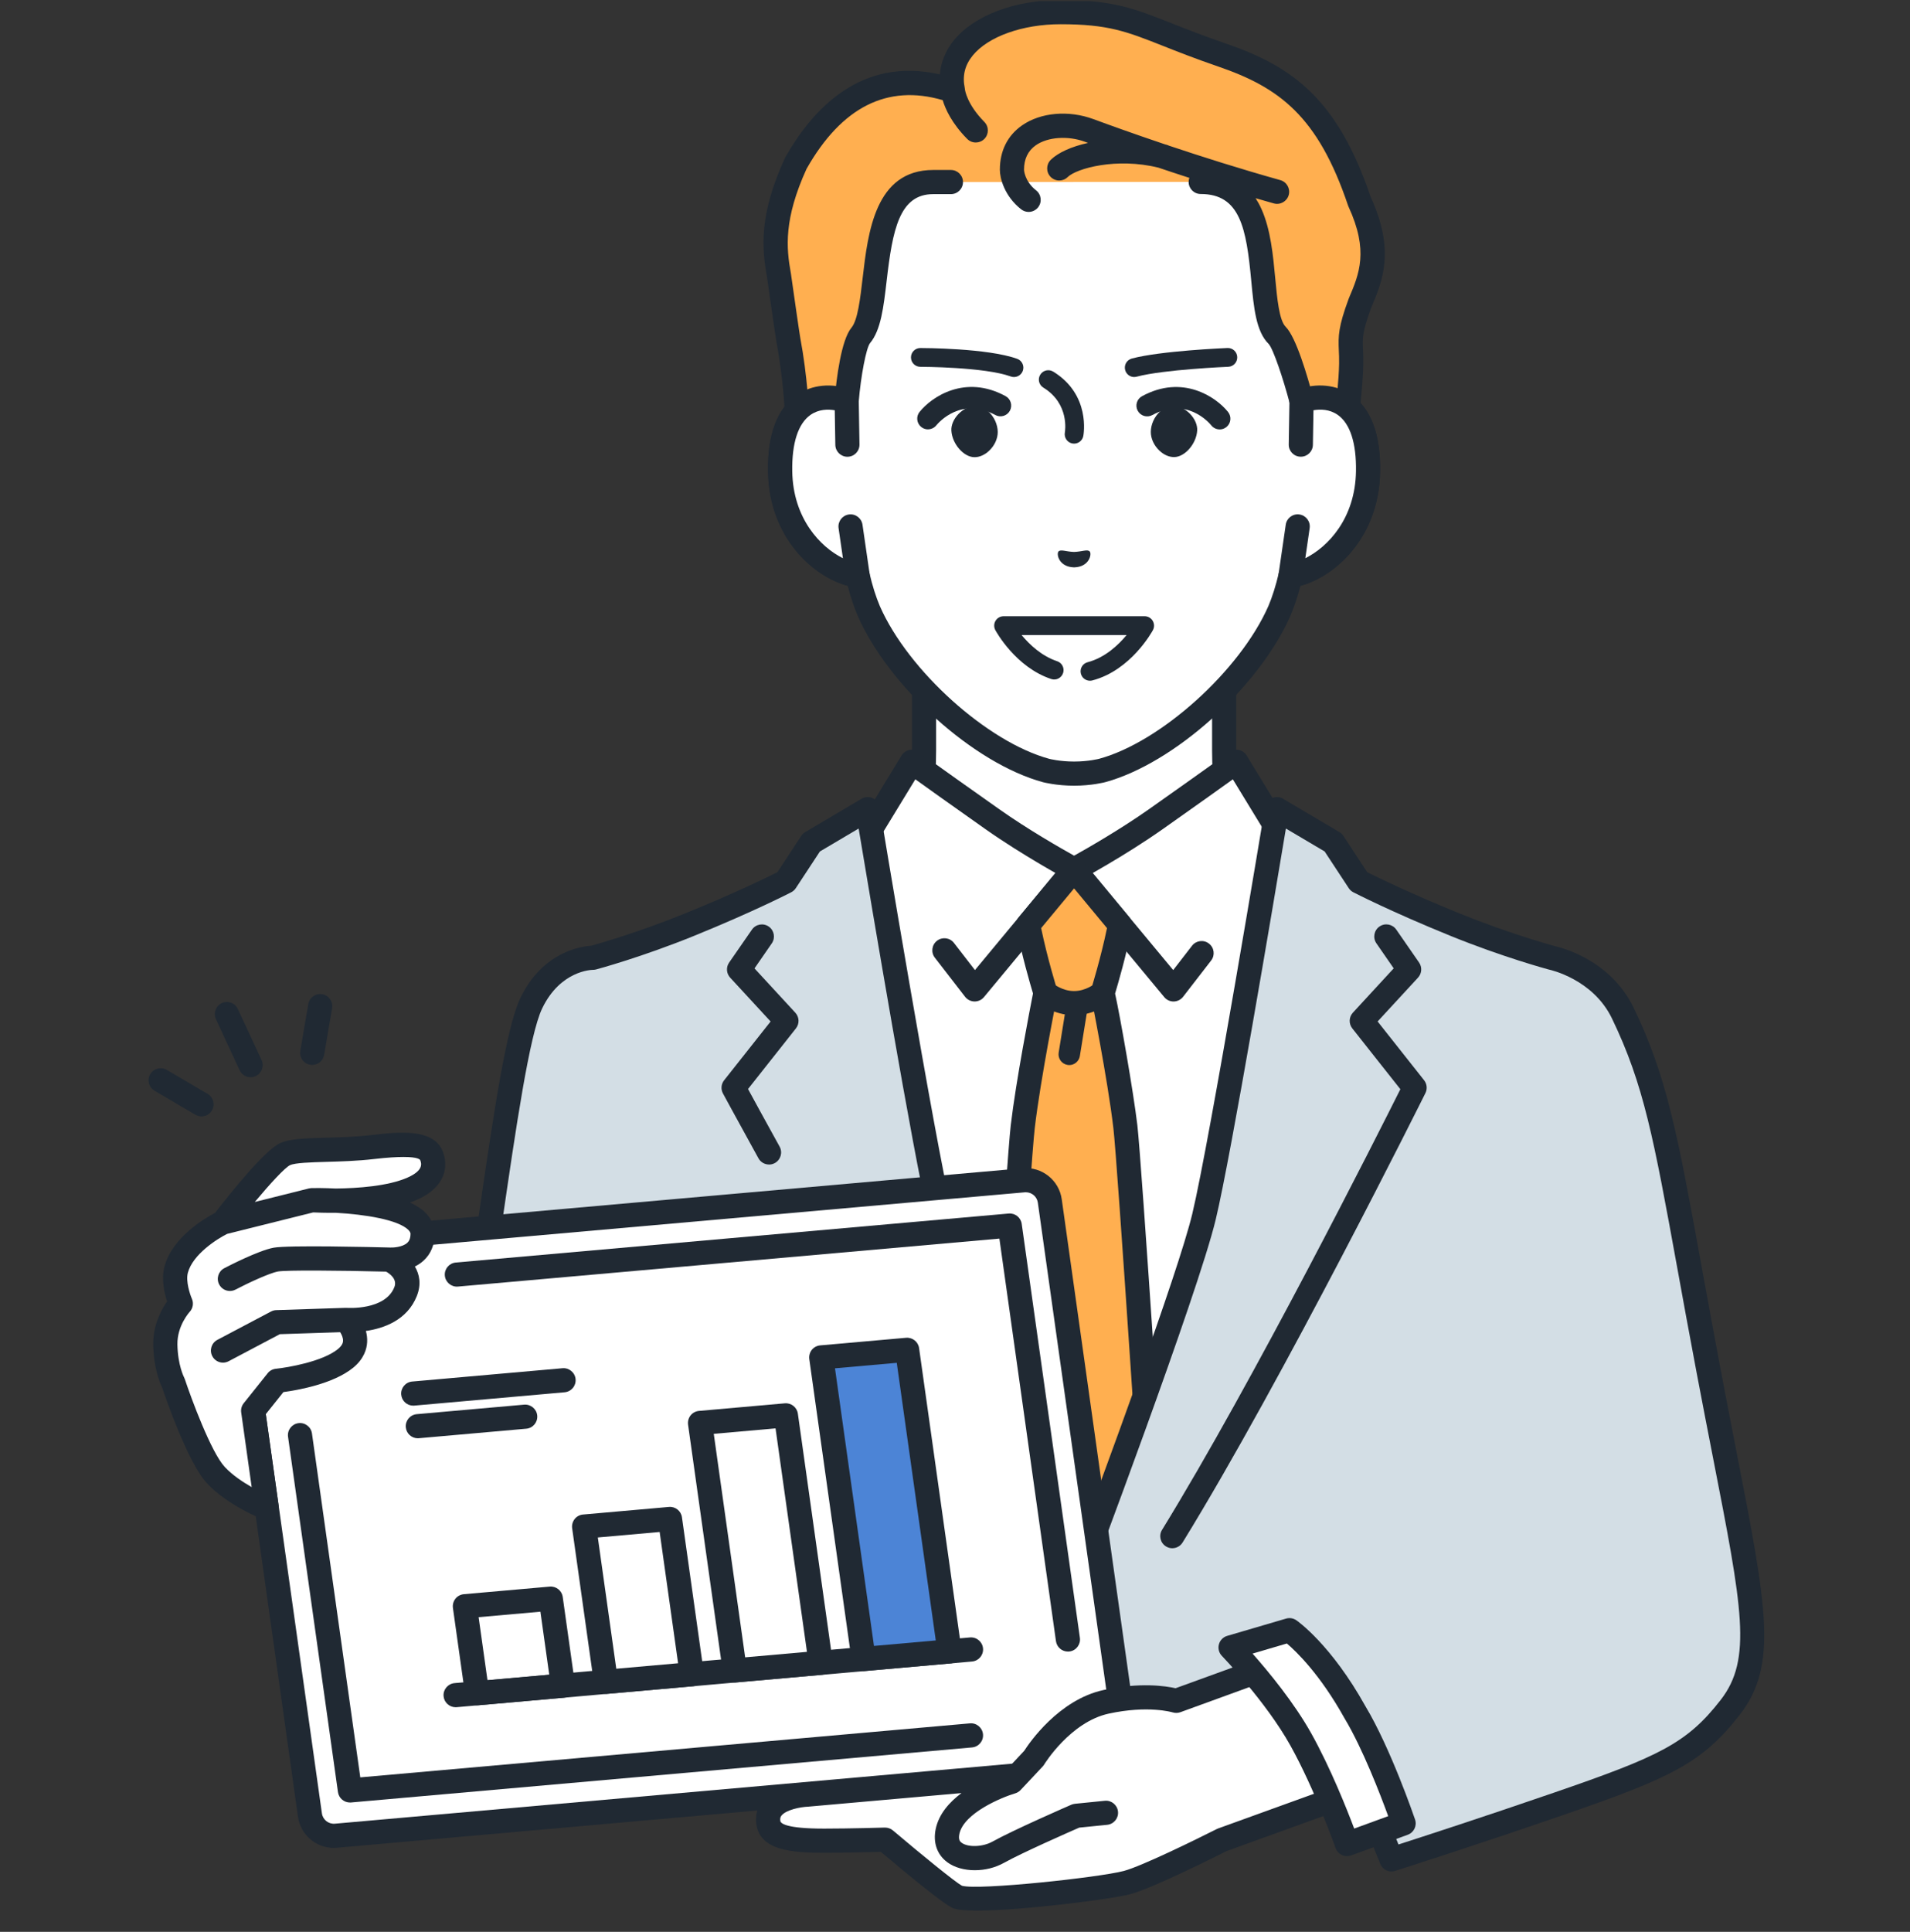
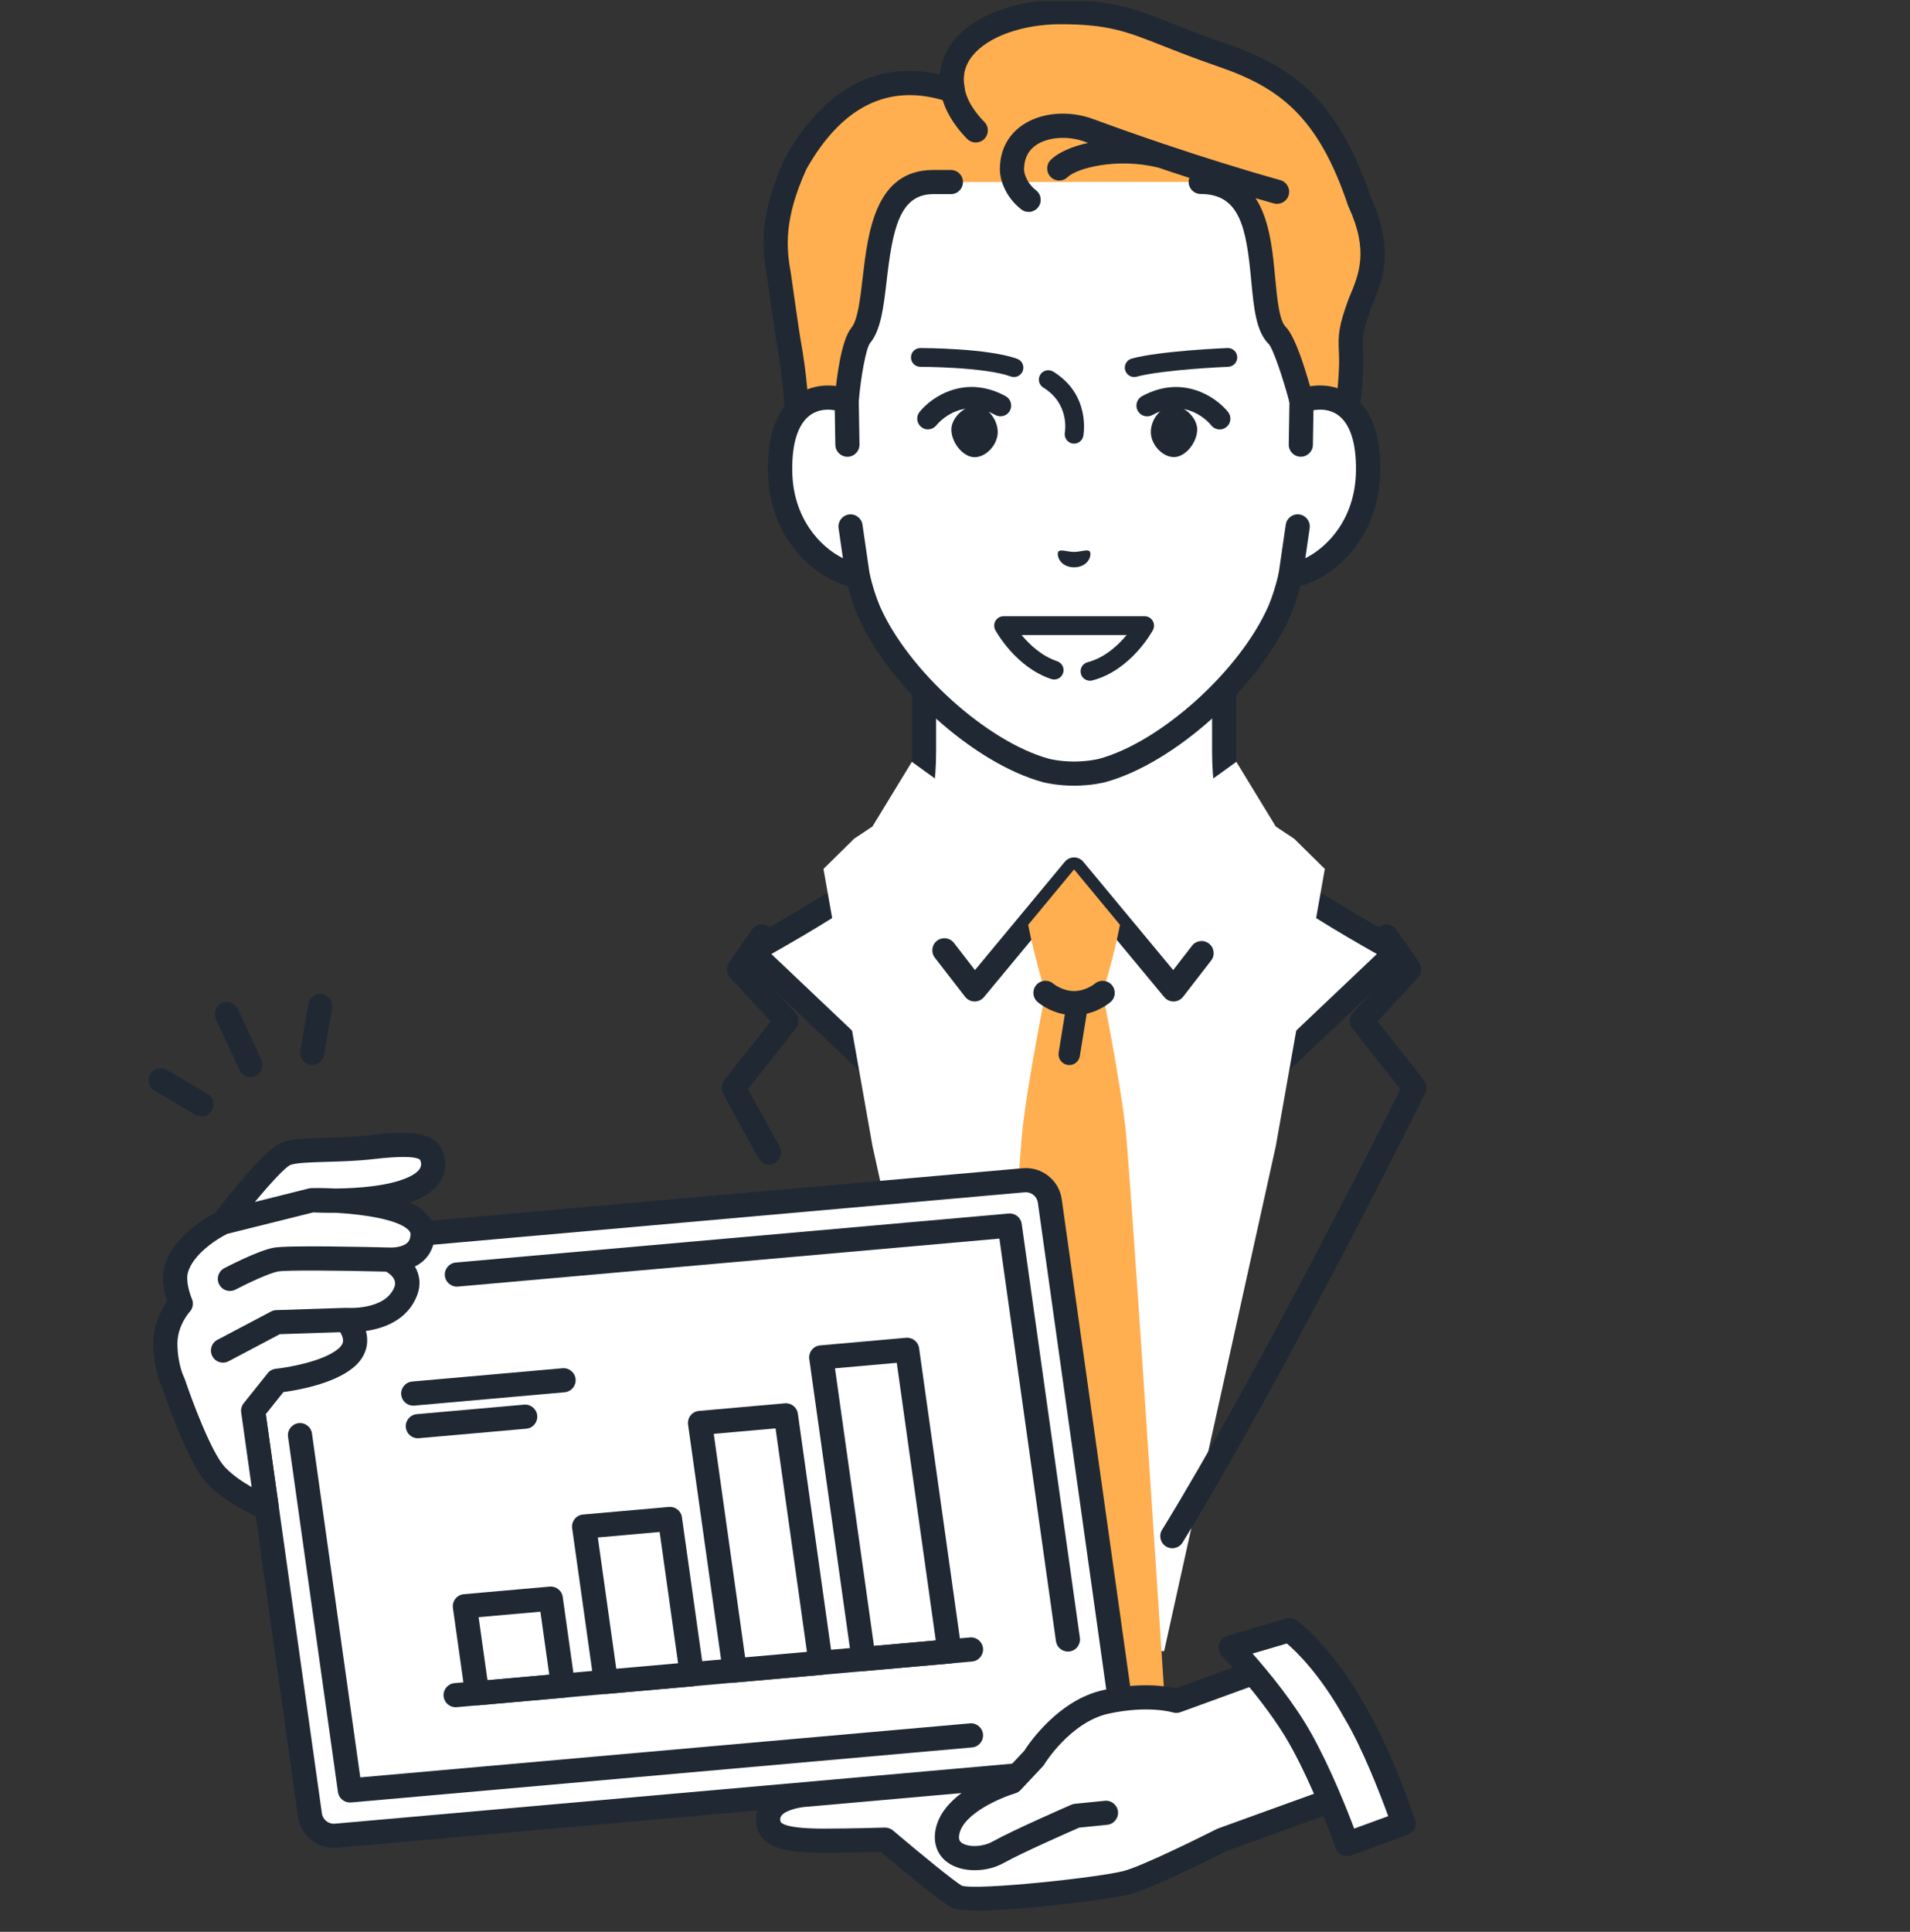
<svg xmlns="http://www.w3.org/2000/svg" width="90" height="91" viewBox="0 0 90 91" fill="none">
  <rect x="0" y="0" width="90" height="91" fill="#333333" stroke="none" />
  <g clip-path="url(#clip0_139_2504)">
    <path d="M59.764 40.934C58.414 39.511 57.682 38.312 57.682 35.356V29.518L50.611 33.312L43.54 29.518V35.356C43.54 38.312 42.807 39.511 41.458 40.934C40.379 42.073 35.391 44.821 35.391 44.821L45.371 54.285H55.852L65.831 44.821C65.831 44.821 60.841 42.073 59.764 40.934Z" fill="white" />
    <path d="M55.852 54.854C55.702 54.854 55.551 54.795 55.438 54.677C55.222 54.45 55.232 54.089 55.46 53.873L64.878 44.94C63.431 44.123 60.249 42.273 59.352 41.325C57.868 39.76 57.114 38.406 57.114 35.355V30.468L50.882 33.813C50.713 33.903 50.511 33.903 50.343 33.813L44.11 30.468V35.355C44.11 38.405 43.356 39.758 41.873 41.325C40.975 42.273 37.793 44.123 36.346 44.94L45.764 53.873C45.992 54.089 46.002 54.45 45.786 54.677C45.57 54.905 45.209 54.915 44.981 54.699L35.002 45.235C34.87 45.109 34.806 44.93 34.828 44.749C34.851 44.569 34.959 44.411 35.118 44.323C36.484 43.57 40.212 41.424 41.047 40.544C42.379 39.139 42.972 38.056 42.972 35.356V29.518C42.972 29.318 43.077 29.132 43.249 29.029C43.421 28.927 43.633 28.922 43.81 29.017L50.612 32.667L57.414 29.017C57.591 28.922 57.803 28.927 57.975 29.029C58.148 29.132 58.252 29.318 58.252 29.518V35.356C58.252 38.055 58.847 39.137 60.177 40.544C61.012 41.424 64.739 43.57 66.106 44.323C66.266 44.41 66.373 44.568 66.396 44.749C66.419 44.928 66.356 45.109 66.223 45.235L56.244 54.699C56.134 54.804 55.994 54.855 55.852 54.855V54.854Z" fill="#202933" />
    <path d="M40.239 39.512L41.109 38.934L42.968 35.886C42.968 35.886 43.575 36.341 46.765 38.591C48.533 39.838 50.612 40.959 50.612 40.959C50.612 40.959 52.692 39.838 54.46 38.591C57.649 36.341 58.256 35.886 58.256 35.886L60.116 38.934L60.986 39.512L62.426 40.931L60.117 53.985L54.854 77.776H46.374L41.112 53.985L38.802 40.931L40.243 39.512H40.239Z" fill="white" />
-     <path d="M54.852 78.344H46.371C46.105 78.344 45.873 78.158 45.816 77.898L40.554 54.107C40.553 54.099 40.55 54.092 40.549 54.083L38.239 41.028C38.206 40.843 38.267 40.655 38.4 40.523L39.84 39.104C39.866 39.079 39.895 39.056 39.925 39.036L40.689 38.528L42.482 35.587C42.566 35.451 42.704 35.356 42.861 35.325C43.019 35.295 43.181 35.333 43.31 35.429C43.316 35.434 43.961 35.915 47.094 38.124C48.443 39.077 49.998 39.964 50.612 40.307C51.227 39.964 52.781 39.075 54.131 38.124C57.263 35.915 57.908 35.434 57.915 35.429C58.042 35.333 58.206 35.295 58.364 35.325C58.522 35.356 58.658 35.451 58.742 35.587L60.535 38.528L61.299 39.036C61.33 39.056 61.357 39.079 61.384 39.104L62.825 40.523C62.959 40.655 63.018 40.843 62.985 41.028L60.676 54.083C60.674 54.09 60.673 54.098 60.671 54.107L55.408 77.898C55.35 78.158 55.12 78.344 54.853 78.344H54.852ZM46.828 77.206H54.395L59.556 53.873L61.813 41.125L60.625 39.956L59.8 39.408C59.731 39.362 59.673 39.302 59.63 39.231L58.092 36.71C57.583 37.077 56.605 37.775 54.787 39.058C53.011 40.31 50.969 41.415 50.882 41.462C50.713 41.553 50.51 41.553 50.342 41.462C50.255 41.415 48.213 40.31 46.436 39.058C44.619 37.776 43.64 37.077 43.131 36.71L41.593 39.231C41.55 39.302 41.492 39.362 41.423 39.408L40.598 39.956L39.409 41.125L41.665 53.873L46.827 77.206H46.828Z" fill="#202933" />
    <path d="M55.298 47.176C55.129 47.176 54.968 47.101 54.86 46.97L50.612 41.85L46.364 46.97C46.254 47.103 46.089 47.177 45.916 47.175C45.743 47.172 45.581 47.09 45.476 46.955L44.051 45.113C43.858 44.865 43.904 44.507 44.152 44.315C44.401 44.123 44.758 44.168 44.95 44.416L45.94 45.696L50.173 40.596C50.281 40.465 50.441 40.389 50.611 40.389C50.78 40.389 50.941 40.465 51.048 40.596L55.282 45.696L56.169 44.549C56.362 44.3 56.719 44.254 56.967 44.448C57.217 44.64 57.262 44.998 57.069 45.246L55.747 46.955C55.641 47.091 55.479 47.172 55.307 47.176C55.303 47.176 55.3 47.176 55.297 47.176H55.298Z" fill="#202933" />
    <path d="M51.96 46.769C51.96 46.769 52.481 45.094 52.773 43.565L50.636 40.986L50.611 40.96L50.585 40.986L48.448 43.565C48.741 45.094 49.261 46.769 49.261 46.769C49.261 46.769 48.467 50.732 48.193 53.073C48.004 54.682 46.899 71.475 46.225 81.829L54.996 81.844C54.323 71.492 53.216 54.682 53.026 53.072C52.751 50.731 51.958 46.767 51.958 46.767L51.96 46.769Z" fill="#FFAF50" />
-     <path d="M54.997 82.414C54.699 82.414 54.449 82.183 54.429 81.882C53.776 71.837 52.652 54.747 52.463 53.141C52.194 50.847 51.41 46.92 51.402 46.881C51.383 46.789 51.388 46.692 51.416 46.599C51.421 46.584 51.873 45.123 52.162 43.719L50.611 41.848L49.059 43.719C49.348 45.125 49.8 46.584 49.805 46.599C49.821 46.654 49.83 46.711 49.83 46.769C49.83 46.807 49.826 46.845 49.819 46.881C49.786 47.043 49.023 50.874 48.758 53.141C48.569 54.747 47.446 71.827 46.792 81.867C46.772 82.18 46.501 82.418 46.188 82.398C45.874 82.377 45.636 82.107 45.657 81.793C46.31 71.743 47.435 54.641 47.627 53.008C47.874 50.913 48.53 47.535 48.675 46.798C48.544 46.359 48.139 44.977 47.889 43.671C47.857 43.505 47.901 43.332 48.009 43.201L50.146 40.622C50.154 40.613 50.161 40.604 50.169 40.596L50.194 40.569C50.302 40.454 50.452 40.389 50.609 40.389C50.766 40.389 50.916 40.455 51.024 40.57L51.049 40.597C51.057 40.606 51.065 40.613 51.072 40.622L53.209 43.201C53.318 43.331 53.362 43.505 53.331 43.671C53.081 44.98 52.673 46.369 52.543 46.802C52.777 47.854 53.407 51.429 53.593 53.006C53.785 54.638 54.911 71.751 55.564 81.807C55.585 82.121 55.347 82.391 55.033 82.412C55.021 82.412 55.008 82.412 54.995 82.412L54.997 82.414Z" fill="#202933" />
    <path d="M50.385 50.171C50.358 50.171 50.33 50.168 50.303 50.164C50.028 50.12 49.841 49.86 49.885 49.584L50.274 47.171C50.319 46.895 50.579 46.708 50.855 46.752C51.131 46.797 51.318 47.057 51.274 47.333L50.883 49.746C50.842 49.994 50.627 50.171 50.385 50.171Z" fill="#202933" />
    <path d="M50.611 47.822C49.635 47.822 48.963 47.262 48.889 47.197C48.651 46.991 48.627 46.632 48.833 46.394C49.039 46.158 49.398 46.133 49.636 46.339C49.636 46.339 50.053 46.684 50.611 46.684C51.169 46.684 51.586 46.339 51.59 46.336C51.829 46.135 52.188 46.163 52.391 46.401C52.593 46.639 52.569 46.993 52.334 47.197C52.26 47.261 51.587 47.822 50.611 47.822Z" fill="#202933" />
-     <path d="M80.513 64.598C78.662 54.81 78.377 51.681 76.468 47.726C75.429 45.571 73.115 45.12 73.115 45.12C73.115 45.12 71.017 44.555 68.564 43.559C65.747 42.416 64.029 41.526 64.029 41.526L62.823 39.687L60.167 38.117C60.167 38.117 57.574 53.799 56.734 57.308C55.895 60.816 50.527 75.032 50.527 75.032C50.527 75.032 45.158 60.816 44.319 57.308C43.479 53.799 40.886 38.117 40.886 38.117L38.23 39.687L37.024 41.526C37.024 41.526 35.306 42.416 32.489 43.559C30.037 44.554 27.938 45.12 27.938 45.12C27.938 45.12 26.075 45.099 25.035 47.253C24.206 48.972 23.407 55.651 22.398 62.21C21.085 70.744 19.644 79.348 19.644 79.348L28.55 79.223L63.651 82.881L65.566 87.589C65.566 87.589 69.157 86.447 73.409 84.983C78.368 83.274 79.825 82.619 81.528 80.423C83.445 77.953 82.453 74.883 80.509 64.599L80.513 64.598Z" fill="#D3DEE5" />
-     <path d="M65.569 88.157C65.342 88.157 65.131 88.022 65.041 87.802L63.254 83.409L28.526 79.791L19.654 79.916C19.48 79.915 19.324 79.845 19.213 79.718C19.104 79.59 19.057 79.419 19.084 79.254C19.098 79.168 20.54 70.556 21.838 62.123C22.072 60.602 22.294 59.078 22.508 57.604C23.257 52.464 23.849 48.404 24.524 47.005C25.583 44.812 27.415 44.577 27.852 44.552C28.211 44.452 30.116 43.908 32.276 43.03C34.599 42.087 36.181 41.311 36.632 41.085L37.755 39.374C37.803 39.302 37.866 39.241 37.941 39.197L40.596 37.626C40.758 37.53 40.957 37.521 41.126 37.601C41.297 37.68 41.416 37.838 41.448 38.023C41.473 38.18 44.047 53.726 44.873 57.175C45.544 59.98 49.151 69.733 50.527 73.41C51.903 69.726 55.517 59.956 56.182 57.175C57.006 53.726 59.58 38.18 59.607 38.023C59.637 37.838 59.757 37.679 59.928 37.601C60.099 37.521 60.296 37.531 60.458 37.626L63.114 39.197C63.188 39.241 63.252 39.302 63.3 39.374L64.423 41.085C64.873 41.31 66.455 42.087 68.779 43.03C71.06 43.956 73.056 44.511 73.248 44.564C73.526 44.624 75.876 45.188 76.982 47.477C78.556 50.739 79.057 53.491 80.155 59.519C80.418 60.964 80.716 62.603 81.073 64.49C81.346 65.933 81.603 67.251 81.829 68.413C83.255 75.711 83.787 78.442 81.983 80.77C80.206 83.059 78.714 83.756 73.599 85.519C69.388 86.97 65.779 88.118 65.742 88.129C65.685 88.147 65.627 88.156 65.57 88.156L65.569 88.157ZM28.552 78.653C28.573 78.653 28.591 78.653 28.612 78.655L63.713 82.313C63.922 82.334 64.103 82.47 64.181 82.665L65.897 86.885C67.031 86.521 69.946 85.573 73.227 84.443C78.165 82.742 79.482 82.133 81.082 80.072C82.571 78.153 82.103 75.754 80.711 68.632C80.484 67.469 80.227 66.15 79.953 64.703C79.595 62.812 79.296 61.172 79.033 59.723C77.921 53.621 77.462 51.095 75.955 47.973C75.057 46.112 73.023 45.681 73.003 45.676C72.991 45.673 72.978 45.671 72.966 45.667C72.879 45.643 70.805 45.082 68.349 44.085C65.54 42.944 63.839 42.066 63.766 42.03C63.679 41.984 63.606 41.919 63.553 41.836L62.418 40.109L60.592 39.029C60.042 42.331 58.021 54.374 57.287 57.439C56.45 60.943 51.278 74.65 51.058 75.232C50.975 75.453 50.762 75.6 50.526 75.6C50.133 75.6 50.017 75.294 49.933 75.071L49.761 74.613C49.613 74.217 49.399 73.648 49.141 72.954C48.669 71.687 47.951 69.744 47.202 67.679C45.275 62.36 44.117 58.915 43.765 57.439C43.031 54.372 41.01 42.331 40.46 39.029L38.634 40.109L37.499 41.836C37.446 41.919 37.371 41.984 37.285 42.03C37.215 42.066 35.512 42.944 32.703 44.085C30.247 45.083 28.173 45.644 28.086 45.667C28.035 45.681 27.985 45.686 27.933 45.686C27.874 45.686 26.407 45.718 25.549 47.498C24.949 48.739 24.31 53.124 23.634 57.767C23.419 59.243 23.196 60.769 22.962 62.295C21.873 69.372 20.683 76.575 20.319 78.768L28.544 78.651H28.551L28.552 78.653Z" fill="#202933" />
    <path d="M55.24 72.931C55.139 72.931 55.035 72.903 54.943 72.846C54.674 72.682 54.591 72.33 54.757 72.064C59.06 65.073 64.943 53.393 65.986 51.308L63.72 48.442C63.547 48.222 63.558 47.91 63.748 47.703L65.672 45.615L64.857 44.437C64.678 44.178 64.743 43.823 65.001 43.645C65.259 43.465 65.614 43.531 65.793 43.789L66.868 45.342C67.019 45.561 66.999 45.856 66.818 46.052L64.914 48.117L67.103 50.885C67.24 51.059 67.265 51.294 67.166 51.491C67.099 51.625 60.467 64.958 55.725 72.659C55.618 72.834 55.431 72.93 55.24 72.93V72.931Z" fill="#202933" />
    <path d="M36.236 54.855C36.035 54.855 35.841 54.749 35.738 54.561C34.693 52.667 34.072 51.52 34.067 51.51C33.958 51.31 33.98 51.065 34.121 50.887L36.311 48.118L34.406 46.053C34.225 45.857 34.205 45.562 34.356 45.343L35.432 43.79C35.611 43.532 35.965 43.468 36.223 43.646C36.481 43.824 36.546 44.18 36.367 44.438L35.552 45.617L37.477 47.705C37.666 47.911 37.678 48.223 37.505 48.443L35.247 51.299C35.501 51.767 36.018 52.713 36.736 54.013C36.887 54.289 36.787 54.634 36.512 54.786C36.424 54.834 36.331 54.857 36.237 54.857L36.236 54.855Z" fill="#202933" />
    <path d="M61.328 18.891V13.377C61.328 11.786 60.931 10.22 60.166 8.827C58.704 6.164 55.748 2.432 50.656 2.411H50.566C45.474 2.432 42.517 6.164 41.057 8.827C40.292 10.22 39.895 11.787 39.895 13.377V18.891C38.708 18.442 36.704 18.735 36.761 22.21C36.81 25.288 39.043 26.938 40.41 27.108C40.547 27.697 40.72 28.271 40.939 28.783C42.356 31.997 46.2 35.457 49.297 36.297C49.297 36.297 49.849 36.442 50.613 36.442C51.377 36.442 51.93 36.297 51.93 36.297C55.026 35.457 58.871 31.997 60.287 28.783C60.506 28.271 60.678 27.697 60.816 27.108C62.183 26.938 64.416 25.288 64.466 22.21C64.523 18.735 62.518 18.442 61.332 18.891H61.328Z" fill="white" />
    <path d="M50.611 37.011C49.783 37.011 49.175 36.853 49.149 36.847C45.897 35.965 41.9 32.379 40.416 29.012C40.238 28.594 40.08 28.12 39.943 27.595C38.33 27.168 36.24 25.331 36.189 22.22C36.161 20.474 36.613 19.261 37.532 18.614C38.039 18.258 38.676 18.108 39.323 18.175V13.378C39.323 11.691 39.749 10.023 40.556 8.553C41.927 6.057 45.05 1.865 50.563 1.843C50.579 1.843 50.595 1.843 50.61 1.844C50.625 1.844 50.643 1.841 50.657 1.843C56.169 1.867 59.292 6.058 60.663 8.553C61.47 10.022 61.896 11.691 61.896 13.378V18.175C62.545 18.107 63.18 18.258 63.687 18.614C64.607 19.261 65.058 20.474 65.03 22.22C64.98 25.333 62.889 27.169 61.276 27.595C61.14 28.12 60.982 28.593 60.806 29.006C59.32 32.377 55.322 35.964 52.074 36.846C52.045 36.853 51.437 37.011 50.61 37.011H50.611ZM39.008 19.297C38.75 19.297 38.457 19.355 38.188 19.544C37.604 19.954 37.307 20.872 37.329 22.2C37.374 24.996 39.404 26.408 40.48 26.543C40.717 26.572 40.91 26.747 40.965 26.979C41.105 27.584 41.273 28.115 41.462 28.559C42.8 31.596 46.532 34.957 49.445 35.746C49.445 35.746 49.941 35.873 50.612 35.873C51.284 35.873 51.78 35.746 51.785 35.745C54.692 34.957 58.423 31.596 59.765 28.553C59.952 28.115 60.119 27.584 60.26 26.979C60.314 26.747 60.506 26.573 60.744 26.543C61.82 26.409 63.85 24.997 63.896 22.2C63.917 20.872 63.62 19.954 63.037 19.544C62.445 19.128 61.736 19.347 61.532 19.424C61.358 19.49 61.16 19.466 61.007 19.361C60.853 19.254 60.762 19.08 60.762 18.893V13.378C60.762 11.882 60.384 10.402 59.669 9.101C58.141 6.32 55.339 3 50.655 2.981C50.641 2.981 50.627 2.981 50.614 2.98C50.6 2.98 50.586 2.981 50.572 2.981C45.889 3.001 43.086 6.32 41.558 9.101C40.843 10.402 40.465 11.881 40.465 13.378V18.893C40.465 19.08 40.373 19.254 40.22 19.361C40.066 19.467 39.87 19.491 39.695 19.424C39.584 19.382 39.322 19.297 39.011 19.297H39.008Z" fill="#202933" />
    <path d="M57.572 2.588C53.784 1.288 53.245 0.569 49.972 0.569C47.154 0.569 44.425 1.938 44.902 4.261C44.595 4.248 40.564 2.265 37.499 7.695C36.314 10.281 36.486 11.758 36.705 12.964C36.705 12.964 37.097 15.746 37.152 16.033C37.604 18.426 37.607 20.883 37.607 20.883L38.894 20.877L39.895 18.891C39.895 18.891 40.109 16.338 40.56 15.799C41.716 14.417 40.549 8.576 43.974 8.576H44.808L56.575 8.567C60.471 8.567 58.899 14.534 60.181 15.799C60.639 16.251 61.33 18.891 61.33 18.891L62.372 20.455L63.375 20.427C63.375 20.427 63.652 18.244 63.668 17.132C63.684 16.019 63.467 15.942 64.083 14.271C64.624 12.995 65.104 11.757 64.059 9.497C62.572 5.08 60.605 3.63 57.573 2.589L57.572 2.588Z" fill="#FFAF50" />
    <path d="M64.588 9.284C63.023 4.657 60.897 3.126 57.757 2.049C56.704 1.687 55.918 1.377 55.223 1.103C53.424 0.392 52.433 0 49.972 0C47.827 0 45.905 0.725 44.953 1.892C44.559 2.375 44.335 2.922 44.287 3.505C40.59 2.656 38.295 5.125 37.002 7.414C36.995 7.428 36.987 7.442 36.981 7.457C35.758 10.127 35.894 11.686 36.142 13.053C36.189 13.389 36.537 15.85 36.591 16.138C37.029 18.448 37.036 20.859 37.036 20.883C37.036 21.035 37.097 21.179 37.205 21.287C37.311 21.393 37.455 21.453 37.606 21.453H37.608L38.896 21.446C39.109 21.446 39.304 21.325 39.402 21.134L40.402 19.148C40.435 19.082 40.455 19.012 40.461 18.939C40.565 17.694 40.816 16.396 40.995 16.165C41.51 15.55 41.635 14.467 41.781 13.214C42.057 10.832 42.376 9.145 43.972 9.145H44.807C45.122 9.145 45.376 8.891 45.376 8.576C45.376 8.261 45.122 8.007 44.807 8.007H43.972C41.24 8.007 40.899 10.94 40.65 13.082C40.536 14.065 40.417 15.081 40.123 15.434C39.633 16.019 39.414 17.857 39.337 18.733L38.543 20.309L38.165 20.312C38.137 19.434 38.042 17.676 37.711 15.928C37.673 15.727 37.426 13.998 37.268 12.885C37.268 12.878 37.265 12.87 37.264 12.862C37.048 11.675 36.928 10.318 38.005 7.954C39.657 5.04 41.815 3.954 44.42 4.717C44.544 5.131 44.844 5.804 45.572 6.542C45.684 6.655 45.83 6.712 45.978 6.712C46.126 6.712 46.267 6.658 46.378 6.549C46.602 6.329 46.604 5.968 46.384 5.744C45.565 4.914 45.474 4.253 45.468 4.21C45.468 4.21 45.468 4.21 45.468 4.209C45.466 4.189 45.463 4.169 45.46 4.148C45.341 3.57 45.463 3.07 45.835 2.614C46.565 1.719 48.189 1.141 49.974 1.141C52.217 1.141 53.082 1.482 54.806 2.164C55.476 2.43 56.311 2.758 57.389 3.129C60.267 4.117 62.096 5.452 63.52 9.679C63.526 9.698 63.534 9.717 63.543 9.736C64.505 11.822 64.046 12.904 63.559 14.05C63.556 14.059 63.552 14.066 63.549 14.075C63.062 15.398 63.056 15.819 63.086 16.509C63.094 16.691 63.103 16.879 63.099 17.125C63.088 17.88 62.95 19.173 62.869 19.873L62.672 19.878L61.856 18.655C61.62 17.768 61.077 15.883 60.581 15.394C60.275 15.093 60.177 14.041 60.09 13.114C59.99 12.038 59.876 10.817 59.44 9.845C59.358 9.661 59.264 9.492 59.164 9.336C59.449 9.418 59.736 9.501 60.023 9.582C60.327 9.666 60.64 9.489 60.725 9.187C60.81 8.885 60.633 8.57 60.33 8.485C58.447 7.958 56.616 7.376 55.079 6.861C55.044 6.843 55.006 6.828 54.967 6.818C54.946 6.813 54.925 6.808 54.905 6.803C53.402 6.297 52.196 5.86 51.524 5.612C50.357 5.18 49.036 5.295 48.16 5.906C47.476 6.383 47.114 7.105 47.114 7.996C47.114 8.394 47.325 9.235 48.117 9.86C48.222 9.942 48.346 9.983 48.468 9.983C48.637 9.983 48.804 9.908 48.916 9.766C49.111 9.52 49.069 9.162 48.821 8.967C48.276 8.537 48.252 8.01 48.252 7.997C48.252 7.489 48.439 7.099 48.81 6.841C49.373 6.449 50.326 6.383 51.13 6.68C51.174 6.697 51.222 6.714 51.27 6.732C50.496 6.902 49.868 7.184 49.516 7.525C49.291 7.744 49.284 8.104 49.503 8.33C49.614 8.445 49.764 8.503 49.911 8.503C50.059 8.503 50.197 8.45 50.307 8.342C50.734 7.929 52.614 7.41 54.584 7.897C55.045 8.053 55.533 8.214 56.044 8.379C56.023 8.438 56.009 8.503 56.009 8.57C56.009 8.885 56.263 9.139 56.578 9.139C58.438 9.139 58.729 10.755 58.959 13.222C59.08 14.505 59.183 15.614 59.782 16.204C59.999 16.444 60.475 17.863 60.782 19.038C60.798 19.099 60.824 19.157 60.859 19.21L61.901 20.773C62.01 20.936 62.195 21.029 62.391 21.026L63.394 20.998C63.674 20.991 63.907 20.78 63.943 20.501C63.954 20.412 64.223 18.274 64.24 17.143C64.243 16.864 64.235 16.649 64.226 16.459C64.202 15.915 64.189 15.641 64.615 14.484C65.148 13.229 65.745 11.805 64.591 9.288L64.588 9.284Z" fill="#202933" />
    <path d="M61.328 18.891L61.294 20.947L61.147 24.797L60.812 27.107C62.179 26.936 64.413 25.287 64.462 22.209C64.519 18.733 62.514 18.441 61.328 18.89V18.891Z" fill="white" />
    <path d="M60.812 27.677C60.66 27.677 60.514 27.617 60.406 27.507C60.282 27.38 60.224 27.202 60.249 27.026L60.585 24.715C60.63 24.404 60.919 24.188 61.23 24.234C61.541 24.279 61.756 24.567 61.712 24.879L61.507 26.295C62.574 25.767 63.859 24.419 63.894 22.2C63.916 20.872 63.619 19.954 63.036 19.544C62.646 19.27 62.205 19.271 61.891 19.325L61.864 20.955C61.859 21.267 61.605 21.514 61.295 21.514C61.292 21.514 61.289 21.514 61.285 21.514C60.97 21.509 60.72 21.25 60.726 20.936L60.76 18.881C60.764 18.648 60.91 18.441 61.129 18.359C62.024 18.02 62.981 18.115 63.691 18.613C64.61 19.259 65.062 20.472 65.034 22.219C64.98 25.593 62.526 27.468 60.886 27.672C60.862 27.675 60.839 27.676 60.815 27.676L60.812 27.677Z" fill="#202933" />
    <path d="M39.929 20.947L39.895 18.891C38.708 18.442 36.704 18.735 36.761 22.21C36.81 25.288 39.043 26.938 40.41 27.108L40.075 24.798L39.929 20.948V20.947Z" fill="white" />
    <path d="M40.411 27.677C40.387 27.677 40.364 27.676 40.34 27.674C38.7 27.469 36.246 25.595 36.192 22.22C36.164 20.474 36.615 19.261 37.535 18.614C38.244 18.116 39.202 18.021 40.097 18.36C40.315 18.442 40.461 18.65 40.465 18.883L40.499 20.938C40.504 21.253 40.254 21.511 39.94 21.516C39.937 21.516 39.934 21.516 39.93 21.516C39.62 21.516 39.366 21.267 39.361 20.957L39.334 19.326C39.021 19.272 38.581 19.271 38.19 19.545C37.607 19.955 37.31 20.873 37.331 22.201C37.367 24.42 38.653 25.768 39.719 26.296L39.514 24.88C39.469 24.569 39.685 24.28 39.996 24.235C40.307 24.189 40.596 24.406 40.641 24.717L40.976 27.027C41.001 27.203 40.943 27.38 40.819 27.508C40.712 27.618 40.565 27.679 40.413 27.679L40.411 27.677Z" fill="#202933" />
    <path d="M50.612 20.897C50.584 20.897 50.556 20.895 50.529 20.89C50.288 20.843 50.132 20.611 50.177 20.371C50.186 20.319 50.403 19.019 49.163 18.259C48.954 18.131 48.888 17.858 49.017 17.651C49.145 17.442 49.417 17.378 49.626 17.504C51.398 18.59 51.061 20.46 51.046 20.538C51.005 20.75 50.819 20.897 50.612 20.897Z" fill="#202933" />
    <path d="M49.875 25.979C49.976 25.861 50.25 25.992 50.612 25.999C50.972 25.99 51.247 25.86 51.349 25.978C51.454 26.099 51.333 26.707 50.613 26.726C49.894 26.709 49.771 26.1 49.876 25.979H49.875Z" fill="#202933" />
    <path d="M45.167 19.498C45.395 19.266 45.682 19.128 45.954 19.123C46.167 19.118 46.387 19.213 46.578 19.387C46.843 19.631 47.011 19.998 47.014 20.345C47.017 20.662 46.862 20.997 46.602 21.239C46.398 21.428 46.162 21.534 45.931 21.536C45.924 21.536 45.915 21.536 45.907 21.536C45.403 21.527 44.868 20.909 44.829 20.288C44.812 20.027 44.939 19.733 45.167 19.498Z" fill="#202933" />
    <path d="M56.072 19.491C55.844 19.258 55.556 19.122 55.284 19.116C55.071 19.111 54.851 19.206 54.662 19.382C54.396 19.626 54.229 19.994 54.227 20.341C54.224 20.658 54.378 20.992 54.64 21.235C54.844 21.425 55.082 21.528 55.31 21.531C55.318 21.531 55.327 21.531 55.334 21.531C55.839 21.521 56.373 20.901 56.412 20.281C56.428 20.021 56.301 19.726 56.072 19.492V19.491Z" fill="#202933" />
    <path d="M57.474 20.228C57.325 20.228 57.178 20.164 57.078 20.038C56.963 19.898 55.898 18.676 54.298 19.552C54.052 19.686 53.745 19.596 53.611 19.35C53.477 19.105 53.567 18.798 53.812 18.664C55.717 17.623 57.298 18.694 57.867 19.407C58.041 19.626 58.006 19.944 57.787 20.118C57.694 20.193 57.582 20.229 57.471 20.229L57.474 20.228Z" fill="#202933" />
    <path d="M43.726 20.226C43.614 20.226 43.502 20.189 43.408 20.113C43.192 19.939 43.156 19.622 43.33 19.405C43.899 18.693 45.48 17.62 47.385 18.661C47.63 18.795 47.72 19.103 47.586 19.348C47.452 19.593 47.144 19.683 46.899 19.549C45.299 18.675 44.234 19.896 44.118 20.038C44.018 20.161 43.871 20.224 43.724 20.224L43.726 20.226Z" fill="#202933" />
    <path d="M47.778 17.761C47.727 17.761 47.676 17.752 47.627 17.734C46.388 17.284 43.397 17.279 43.367 17.279C43.123 17.279 42.925 17.08 42.925 16.836C42.925 16.592 43.123 16.394 43.367 16.394C43.496 16.394 46.544 16.4 47.929 16.902C48.16 16.985 48.278 17.24 48.195 17.469C48.129 17.648 47.96 17.761 47.779 17.761H47.778Z" fill="#202933" />
    <path d="M53.445 17.761C53.249 17.761 53.071 17.63 53.018 17.432C52.954 17.195 53.095 16.953 53.331 16.889C54.687 16.526 57.71 16.399 57.839 16.393C58.083 16.383 58.289 16.573 58.299 16.817C58.309 17.061 58.12 17.267 57.876 17.278C57.845 17.278 54.822 17.407 53.56 17.744C53.522 17.754 53.483 17.759 53.445 17.759V17.761Z" fill="#202933" />
    <path d="M51.359 32.066C51.163 32.066 50.984 31.935 50.932 31.735C50.87 31.498 51.012 31.257 51.248 31.195C52.065 30.981 52.694 30.388 53.086 29.914H48.138C48.504 30.355 49.075 30.901 49.813 31.147C50.044 31.224 50.171 31.474 50.093 31.706C50.016 31.937 49.766 32.064 49.535 31.986C47.86 31.431 46.939 29.752 46.9 29.681C46.827 29.544 46.829 29.377 46.91 29.244C46.99 29.11 47.134 29.028 47.291 29.028H53.936C54.091 29.028 54.236 29.11 54.316 29.244C54.396 29.379 54.4 29.544 54.327 29.681C54.285 29.758 53.286 31.577 51.475 32.051C51.437 32.061 51.4 32.066 51.362 32.066H51.359Z" fill="#202933" />
    <path d="M14.602 85.496L11.032 60.094C10.941 59.449 11.41 58.86 12.059 58.801L48.238 55.597C48.841 55.544 49.381 55.972 49.466 56.572L53.036 81.974C53.127 82.619 52.658 83.208 52.009 83.266L15.83 86.471C15.227 86.525 14.687 86.096 14.602 85.496Z" fill="white" />
    <path d="M15.728 87.046C14.886 87.046 14.159 86.426 14.04 85.576L10.469 60.174C10.405 59.712 10.534 59.239 10.823 58.873C11.113 58.509 11.546 58.277 12.01 58.235L48.189 55.03C49.093 54.949 49.904 55.593 50.03 56.493L53.601 81.896C53.665 82.357 53.536 82.83 53.247 83.196C52.957 83.561 52.525 83.793 52.06 83.834L15.881 87.039C15.831 87.044 15.779 87.046 15.728 87.046ZM48.341 56.162C48.324 56.162 48.307 56.162 48.29 56.164L12.111 59.369C11.954 59.383 11.814 59.459 11.715 59.582C11.618 59.706 11.575 59.859 11.598 60.016L15.168 85.418C15.21 85.718 15.479 85.933 15.781 85.906L51.96 82.701C52.117 82.687 52.258 82.611 52.356 82.489C52.455 82.365 52.497 82.212 52.474 82.055L48.904 56.653C48.863 56.369 48.621 56.163 48.341 56.163V56.162Z" fill="#202933" />
    <path d="M16.49 84.339L13.177 60.777L47.581 57.73L50.892 81.292L16.49 84.339Z" fill="white" />
    <path d="M21.469 80.42C21.177 80.42 20.929 80.197 20.902 79.901C20.874 79.587 21.106 79.312 21.419 79.284L45.704 77.133C46.016 77.105 46.293 77.336 46.321 77.65C46.349 77.963 46.117 78.239 45.804 78.267L21.519 80.418C21.503 80.42 21.485 80.421 21.469 80.421V80.42Z" fill="#202933" />
    <path d="M22.481 80.33C22.2 80.33 21.957 80.124 21.918 79.84L21.342 75.743C21.321 75.588 21.364 75.431 21.46 75.309C21.557 75.186 21.7 75.11 21.856 75.096L25.903 74.738C26.205 74.712 26.475 74.926 26.516 75.227L27.092 79.324C27.113 79.479 27.07 79.635 26.974 79.758C26.877 79.881 26.734 79.957 26.578 79.971L22.531 80.329C22.515 80.33 22.497 80.331 22.481 80.331V80.33ZM22.553 76.178L22.97 79.147L25.881 78.889L25.464 75.92L22.553 76.178Z" fill="#202933" />
    <path d="M32.6 78.864L28.553 79.223L27.524 71.909L31.572 71.551L32.6 78.864Z" fill="white" />
    <path d="M28.551 79.791C28.27 79.791 28.027 79.585 27.988 79.302L26.96 71.989C26.939 71.835 26.982 71.678 27.078 71.555C27.175 71.432 27.318 71.356 27.474 71.343L31.521 70.985C31.823 70.959 32.092 71.172 32.134 71.473L33.162 78.787C33.184 78.941 33.141 79.098 33.045 79.221C32.947 79.343 32.804 79.419 32.649 79.433L28.602 79.791C28.585 79.792 28.567 79.793 28.551 79.793V79.791ZM28.17 72.423L29.039 78.607L31.952 78.349L31.083 72.165L28.172 72.423H28.17Z" fill="#202933" />
    <path d="M38.67 78.326L34.623 78.684L32.985 67.029L37.032 66.671L38.67 78.326Z" fill="white" />
    <path d="M34.623 79.254C34.342 79.254 34.099 79.046 34.06 78.764L32.422 67.108C32.401 66.954 32.444 66.797 32.54 66.674C32.637 66.552 32.78 66.476 32.936 66.462L36.983 66.104C37.285 66.079 37.555 66.293 37.596 66.592L39.234 78.248C39.256 78.402 39.213 78.559 39.117 78.682C39.019 78.805 38.876 78.88 38.721 78.894L34.674 79.252C34.657 79.254 34.639 79.255 34.623 79.255V79.254ZM33.633 67.542L35.112 78.07L38.024 77.812L36.544 67.284L33.633 67.542Z" fill="#202933" />
-     <path d="M44.741 77.789L40.694 78.147L38.698 63.941L42.745 63.583L44.741 77.789Z" fill="#4C84D6" />
    <path d="M40.694 78.716C40.413 78.716 40.171 78.509 40.131 78.227L38.134 64.021C38.113 63.867 38.156 63.71 38.252 63.587C38.349 63.465 38.492 63.389 38.648 63.375L42.695 63.017C42.997 62.992 43.267 63.205 43.308 63.505L45.305 77.71C45.327 77.865 45.284 78.022 45.188 78.144C45.09 78.267 44.947 78.343 44.792 78.357L40.745 78.715C40.728 78.716 40.711 78.717 40.694 78.717V78.716ZM39.345 64.455L41.182 77.532L44.094 77.274L42.256 64.197L39.343 64.455H39.345Z" fill="#202933" />
    <path d="M19.472 66.214C19.18 66.214 18.932 65.992 18.905 65.696C18.877 65.382 19.109 65.106 19.422 65.078L26.505 64.451C26.816 64.423 27.094 64.655 27.122 64.967C27.15 65.281 26.919 65.556 26.605 65.584L19.522 66.212C19.506 66.213 19.488 66.214 19.472 66.214Z" fill="#202933" />
    <path d="M19.688 67.751C19.396 67.751 19.148 67.528 19.121 67.232C19.094 66.919 19.325 66.643 19.639 66.615L24.698 66.167C25.009 66.141 25.287 66.371 25.315 66.683C25.343 66.997 25.111 67.273 24.798 67.3L19.739 67.748C19.722 67.749 19.704 67.751 19.688 67.751Z" fill="#202933" />
    <path d="M50.32 77.798C50.04 77.798 49.797 77.592 49.757 77.307L47.092 58.345L21.578 60.605C21.267 60.633 20.989 60.401 20.961 60.089C20.933 59.775 21.165 59.5 21.479 59.472L47.531 57.164C47.833 57.138 48.102 57.351 48.144 57.652L50.885 77.15C50.929 77.461 50.712 77.75 50.401 77.793C50.374 77.796 50.347 77.799 50.321 77.799L50.32 77.798Z" fill="#202933" />
    <path d="M16.488 84.908C16.208 84.908 15.965 84.701 15.925 84.419L13.573 67.682C13.529 67.371 13.746 67.083 14.057 67.04C14.369 66.996 14.657 67.213 14.7 67.524L16.977 83.724L45.703 81.18C46.015 81.152 46.292 81.383 46.32 81.697C46.347 82.011 46.116 82.286 45.802 82.314L16.538 84.907C16.521 84.908 16.503 84.909 16.487 84.909L16.488 84.908Z" fill="#202933" />
    <path d="M11.926 66.452L13.054 65.039C13.054 65.039 15.265 64.814 16.277 63.989C17.289 63.165 16.298 62.172 16.298 62.172C16.298 62.172 18.512 62.355 19.111 60.841C19.505 59.849 18.338 59.331 18.338 59.331C18.338 59.331 19.893 59.443 19.912 58.142C19.937 56.438 14.702 56.531 14.702 56.531C14.702 56.531 17.795 56.726 19.455 55.98C20.267 55.615 20.562 55.082 20.339 54.462C20.103 53.804 18.863 53.882 17.573 54.03C15.747 54.241 14.052 54.079 13.427 54.367C12.724 54.691 10.505 57.581 10.505 57.581C10.505 57.581 8.668 58.442 8.301 59.797C8.112 60.495 8.519 61.403 8.519 61.403C8.519 61.403 7.769 62.19 7.788 63.333C7.807 64.476 8.162 65.131 8.162 65.131C8.162 65.131 9.298 68.546 10.168 69.482C11.038 70.419 12.569 71.033 12.569 71.033L11.925 66.451L11.926 66.452Z" fill="white" />
    <path d="M20.875 54.271C20.465 53.125 18.756 53.323 17.509 53.467C16.739 53.555 15.989 53.577 15.327 53.594C14.353 53.621 13.65 53.641 13.191 53.852C12.455 54.191 10.756 56.329 10.134 57.133C9.67 57.376 8.126 58.274 7.753 59.65C7.589 60.249 7.745 60.915 7.874 61.306C7.606 61.688 7.205 62.416 7.22 63.344C7.238 64.451 7.54 65.154 7.638 65.354C7.81 65.866 8.854 68.904 9.753 69.872C10.699 70.89 12.292 71.536 12.359 71.563C12.427 71.59 12.499 71.603 12.57 71.603C12.695 71.603 12.819 71.561 12.922 71.482C13.081 71.356 13.162 71.155 13.134 70.954L12.524 66.615L13.354 65.575C14.004 65.488 15.698 65.196 16.637 64.43C17.156 64.007 17.284 63.538 17.3 63.218C17.31 63.032 17.285 62.856 17.241 62.696C18.069 62.577 19.186 62.197 19.641 61.05C19.86 60.497 19.768 60.029 19.549 59.66C19.693 59.589 19.833 59.498 19.961 59.381C20.295 59.075 20.475 58.648 20.482 58.15C20.487 57.769 20.337 57.414 20.045 57.123C19.856 56.935 19.606 56.778 19.316 56.645C19.446 56.599 19.57 56.551 19.689 56.497C20.76 56.015 21.204 55.182 20.875 54.267V54.271ZM19.343 58.136C19.339 58.379 19.255 58.484 19.192 58.543C18.968 58.751 18.515 58.774 18.379 58.766C18.374 58.766 18.369 58.766 18.364 58.766C18.36 58.766 18.356 58.765 18.352 58.765C17.561 58.745 13.574 58.648 12.895 58.774C12.175 58.906 10.731 59.654 10.568 59.739C10.29 59.884 10.181 60.228 10.328 60.506C10.429 60.701 10.627 60.812 10.832 60.812C10.921 60.812 11.011 60.792 11.095 60.748C11.65 60.458 12.685 59.97 13.101 59.894C13.482 59.825 15.983 59.845 18.194 59.901C18.381 60.007 18.729 60.261 18.581 60.635C18.146 61.734 16.362 61.609 16.345 61.608C16.33 61.607 16.315 61.608 16.298 61.608C16.292 61.608 16.286 61.607 16.279 61.607L13.018 61.714C12.932 61.717 12.847 61.739 12.771 61.78L10.242 63.115C9.963 63.262 9.857 63.606 10.004 63.884C10.106 64.078 10.304 64.188 10.507 64.188C10.597 64.188 10.688 64.166 10.773 64.122L13.187 62.847L16.029 62.754C16.101 62.869 16.172 63.022 16.164 63.165C16.162 63.213 16.154 63.361 15.919 63.552C15.201 64.137 13.567 64.418 12.999 64.476C12.847 64.492 12.707 64.567 12.612 64.688L11.484 66.1C11.386 66.223 11.343 66.38 11.365 66.534L11.859 70.051C11.433 69.808 10.944 69.481 10.589 69.1C9.946 68.407 9.011 65.874 8.706 64.957C8.696 64.928 8.682 64.896 8.668 64.87C8.666 64.865 8.376 64.298 8.36 63.329C8.346 62.445 8.93 61.805 8.934 61.801C9.092 61.634 9.135 61.388 9.041 61.177C8.958 60.987 8.743 60.356 8.853 59.951C9.089 59.082 10.23 58.358 10.704 58.123L14.759 57.111C14.929 57.119 15.317 57.135 15.822 57.129C17.2 57.205 18.761 57.456 19.243 57.936C19.346 58.04 19.346 58.108 19.345 58.141L19.343 58.136ZM19.223 55.462C18.294 55.88 16.825 55.975 15.823 55.986C15.251 55.958 14.82 55.962 14.692 55.965C14.69 55.965 14.688 55.965 14.686 55.965C14.668 55.965 14.65 55.968 14.633 55.971C14.613 55.974 14.591 55.975 14.572 55.98C14.569 55.98 14.567 55.98 14.565 55.98L12.007 56.62C12.743 55.739 13.429 54.998 13.666 54.886C13.914 54.772 14.648 54.752 15.359 54.731C16.044 54.712 16.82 54.691 17.639 54.596C18.255 54.525 18.695 54.5 19.011 54.5C19.701 54.5 19.793 54.621 19.804 54.656C19.855 54.796 19.973 55.125 19.223 55.461V55.462Z" fill="#202933" />
    <path d="M64.028 84.339L57.583 86.67C57.583 86.67 54.175 88.4 53.1 88.683C52.025 88.967 45.997 89.677 45.122 89.36C44.728 89.217 41.712 86.66 41.712 86.66C41.712 86.66 40.076 86.708 38.837 86.708C37.114 86.708 36.307 86.507 36.209 85.864C36.018 84.6 38.081 84.535 38.081 84.535L47.931 83.662L48.719 82.821C48.719 82.821 50.059 80.618 52.117 80.169C54.175 79.719 55.426 80.121 55.426 80.121L60.554 78.256L64.03 84.339H64.028Z" fill="white" />
    <path d="M64.521 84.057L61.046 77.974C60.908 77.733 60.617 77.627 60.357 77.721L55.394 79.525C54.932 79.422 53.719 79.234 51.993 79.611C49.885 80.072 48.498 82.103 48.263 82.471L47.661 83.114L38.041 83.966C37.827 83.975 36.563 84.057 35.953 84.788C35.684 85.112 35.577 85.513 35.642 85.948C35.828 87.172 37.321 87.275 38.833 87.275C39.8 87.275 41.017 87.245 41.507 87.233C42.888 88.4 44.536 89.752 44.925 89.894C45.132 89.968 45.528 90 46.042 90C48.2 90 52.424 89.449 53.244 89.232C54.32 88.948 57.438 87.379 57.808 87.192L64.22 84.874C64.378 84.817 64.502 84.693 64.561 84.535C64.619 84.377 64.604 84.202 64.52 84.056L64.521 84.057ZM57.388 86.135C57.367 86.142 57.345 86.153 57.324 86.163C56.39 86.636 53.788 87.913 52.953 88.133C51.792 88.439 46.1 89.053 45.326 88.829C45.01 88.656 43.438 87.379 42.077 86.225C41.97 86.134 41.833 86.088 41.693 86.089C41.676 86.089 40.051 86.138 38.834 86.138C37.02 86.138 36.786 85.886 36.769 85.778C36.748 85.638 36.786 85.57 36.829 85.518C37.046 85.256 37.701 85.117 38.096 85.103C38.106 85.103 38.117 85.103 38.127 85.1L45.306 84.464C44.736 84.891 44.24 85.448 44.091 86.153C43.956 86.794 44.154 87.365 44.637 87.722C44.977 87.973 45.443 88.098 45.931 88.098C46.419 88.098 46.896 87.98 47.318 87.745C48.164 87.273 50.399 86.29 50.855 86.091L52.171 85.959C52.484 85.927 52.712 85.649 52.681 85.337C52.649 85.025 52.371 84.794 52.059 84.827L50.654 84.968C50.595 84.974 50.537 84.989 50.483 85.012C50.371 85.06 47.752 86.201 46.764 86.751C46.31 87.004 45.619 87.03 45.314 86.805C45.254 86.761 45.144 86.68 45.206 86.388C45.415 85.399 47.22 84.659 47.834 84.478C47.932 84.449 48.02 84.396 48.09 84.321L48.344 84.051L49.132 83.21C49.16 83.18 49.183 83.149 49.203 83.116C49.215 83.096 50.437 81.117 52.237 80.723C54.096 80.317 55.242 80.659 55.25 80.661C55.37 80.699 55.5 80.698 55.619 80.655L60.296 78.954L63.198 84.033L57.389 86.134L57.388 86.135Z" fill="#202933" />
    <path d="M63.471 86.866C63.471 86.866 62.493 84.089 61.298 81.944C60.103 79.799 57.984 77.606 57.984 77.606L60.759 76.791C60.759 76.791 62.274 77.831 63.85 80.664C65.015 82.6 66.139 85.892 66.139 85.892L63.472 86.866H63.471Z" fill="white" />
    <path d="M63.471 87.435C63.387 87.435 63.304 87.417 63.228 87.381C63.09 87.316 62.985 87.199 62.934 87.054C62.924 87.027 61.959 84.296 60.802 82.221C59.656 80.164 57.596 78.022 57.576 78.001C57.438 77.859 57.383 77.654 57.435 77.46C57.486 77.268 57.634 77.116 57.825 77.059L60.6 76.245C60.764 76.197 60.941 76.225 61.082 76.322C61.147 76.367 62.723 77.469 64.343 80.379C65.525 82.346 66.631 85.572 66.678 85.709C66.778 86.002 66.625 86.321 66.334 86.427L63.667 87.401C63.603 87.424 63.538 87.435 63.472 87.435H63.471ZM59.021 77.894C59.756 78.725 60.975 80.195 61.796 81.667C62.695 83.28 63.462 85.213 63.81 86.136L65.413 85.551C65.05 84.555 64.21 82.365 63.363 80.956C63.359 80.951 63.357 80.945 63.353 80.939C62.202 78.869 61.083 77.796 60.638 77.418L59.023 77.893L59.021 77.894Z" fill="#202933" />
    <path d="M11.808 50.744C11.593 50.744 11.389 50.622 11.292 50.415L10.174 48.008C10.042 47.724 10.166 47.385 10.45 47.252C10.736 47.119 11.074 47.243 11.206 47.528L12.325 49.934C12.457 50.219 12.333 50.558 12.049 50.691C11.972 50.727 11.889 50.744 11.81 50.744H11.808Z" fill="#202933" />
    <path d="M14.711 50.166C14.68 50.166 14.647 50.163 14.615 50.157C14.305 50.104 14.097 49.81 14.15 49.501L14.527 47.299C14.58 46.989 14.873 46.78 15.183 46.833C15.493 46.886 15.702 47.18 15.649 47.49L15.272 49.691C15.225 49.968 14.983 50.164 14.711 50.164V50.166Z" fill="#202933" />
    <path d="M9.495 52.589C9.398 52.589 9.298 52.564 9.207 52.511L7.281 51.379C7.01 51.219 6.919 50.87 7.079 50.6C7.238 50.329 7.587 50.238 7.858 50.397L9.784 51.529C10.054 51.689 10.146 52.038 9.986 52.308C9.88 52.489 9.69 52.589 9.495 52.589Z" fill="#202933" />
  </g>
  <defs>
    <clipPath id="clip0_139_2504">
      <rect width="90" height="90" fill="white" transform="translate(0 0.052)" />
    </clipPath>
  </defs>
</svg>